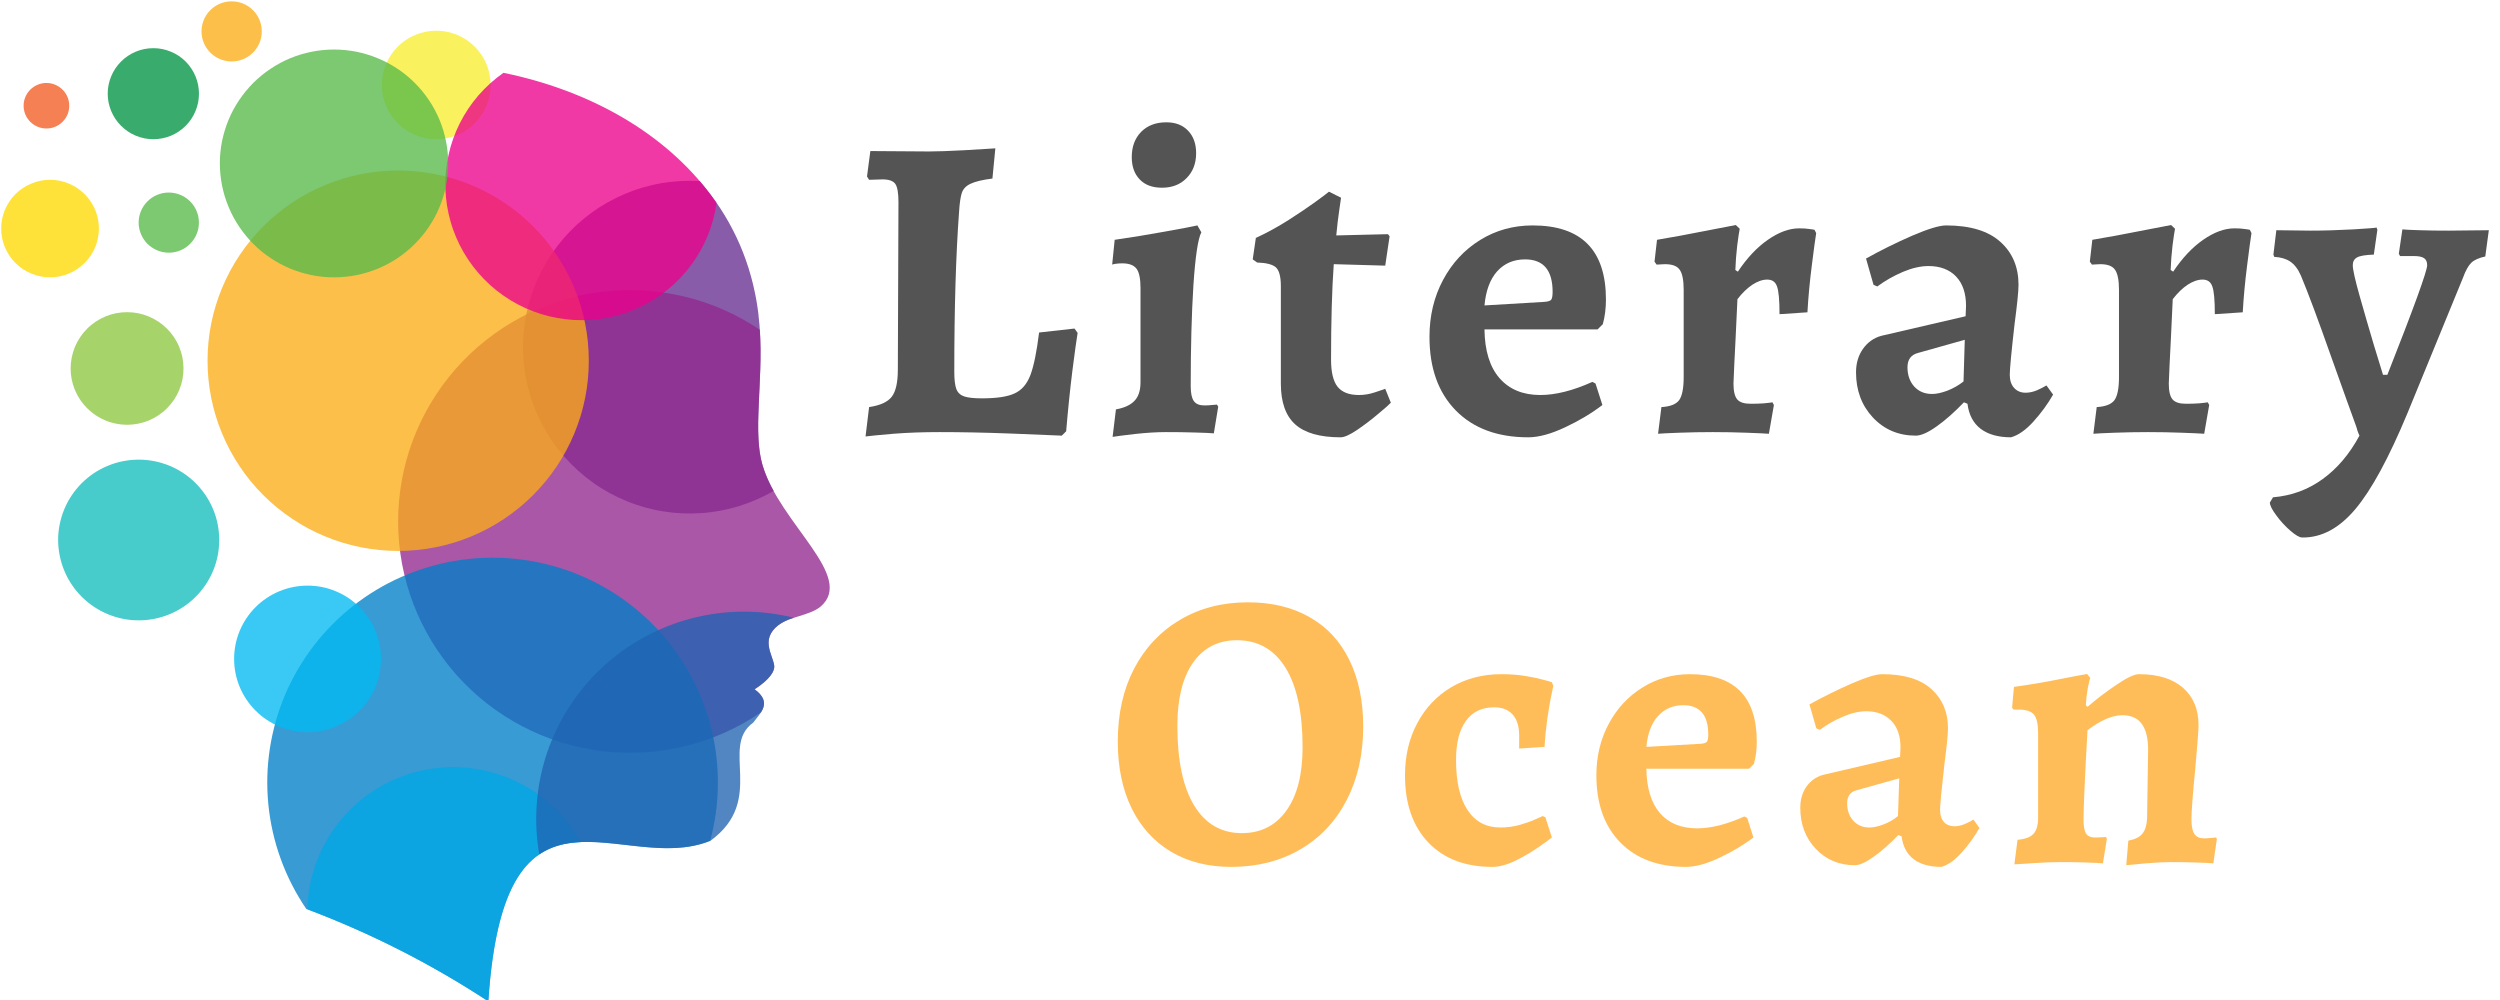
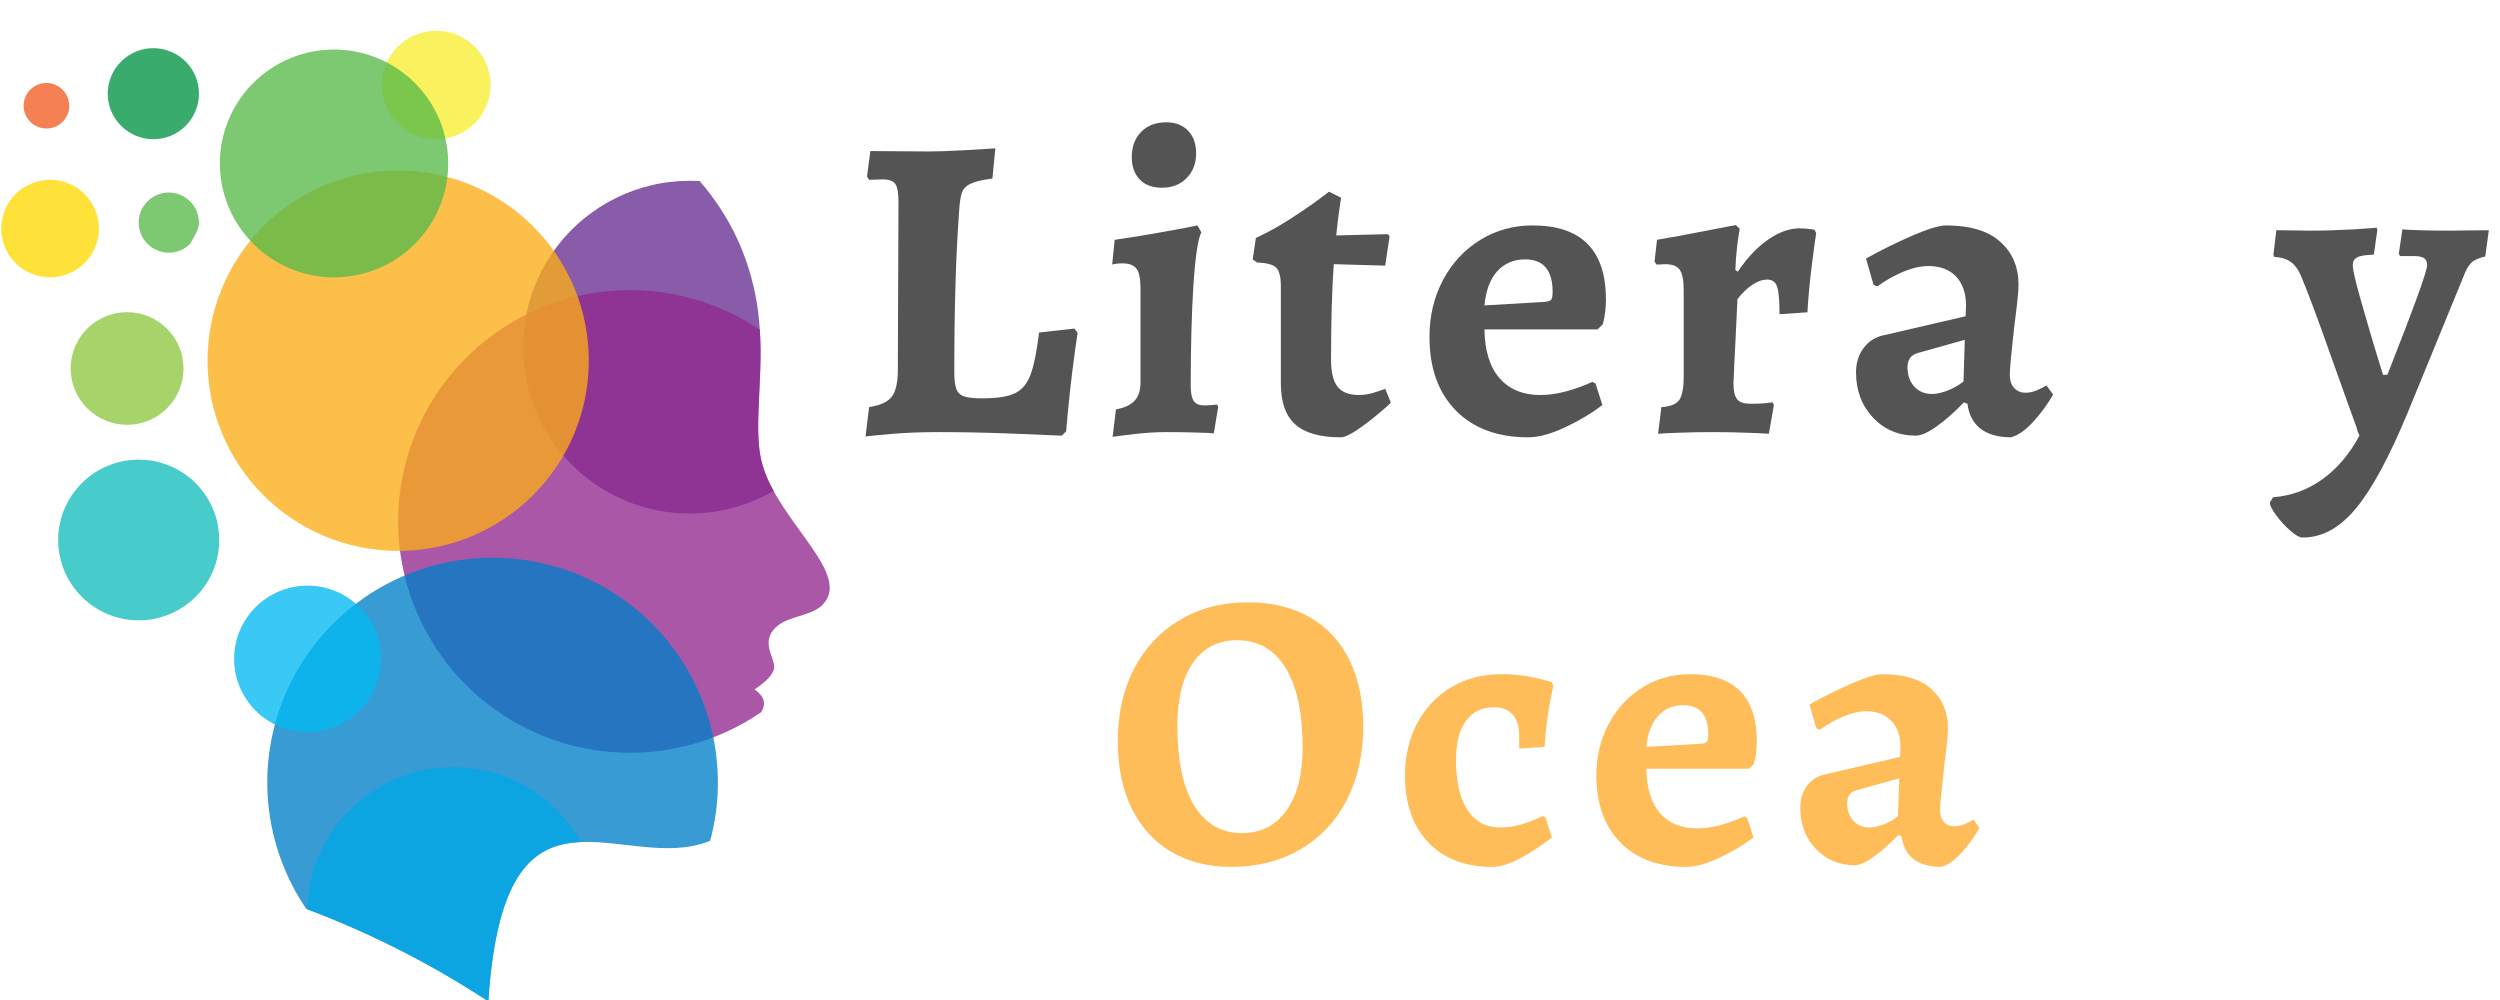
<svg xmlns="http://www.w3.org/2000/svg" width="187.5pt" zoomAndPan="magnify" viewBox="0 0 187.5 75" height="75pt" preserveAspectRatio="xMidYMid meet" version="1.2">
  <defs>
    <g />
  </defs>
  <g xml:id="surface1" id="surface1">
    <path style=" stroke:none;fill-rule:evenodd;fill:rgb(97.649%,92.94%,19.609%);fill-opacity:0.776;" d="M 32.719 10.441 C 32.984 10.441 33.25 10.414 33.512 10.363 C 33.777 10.312 34.031 10.234 34.277 10.133 C 34.527 10.031 34.762 9.906 34.984 9.758 C 35.207 9.609 35.41 9.441 35.602 9.25 C 35.789 9.062 35.961 8.855 36.109 8.633 C 36.258 8.414 36.383 8.18 36.484 7.93 C 36.59 7.684 36.664 7.43 36.719 7.168 C 36.77 6.906 36.797 6.641 36.797 6.375 C 36.797 6.109 36.77 5.844 36.719 5.582 C 36.668 5.32 36.59 5.066 36.488 4.816 C 36.387 4.57 36.262 4.336 36.113 4.113 C 35.965 3.891 35.793 3.688 35.605 3.496 C 35.414 3.309 35.211 3.141 34.988 2.992 C 34.766 2.844 34.531 2.719 34.285 2.613 C 34.035 2.512 33.781 2.434 33.52 2.383 C 33.258 2.328 32.992 2.305 32.723 2.305 C 32.457 2.301 32.191 2.328 31.93 2.379 C 31.664 2.434 31.41 2.508 31.164 2.609 C 30.914 2.711 30.68 2.836 30.457 2.984 C 30.234 3.133 30.027 3.301 29.84 3.488 C 29.648 3.68 29.48 3.883 29.332 4.105 C 29.18 4.328 29.055 4.562 28.953 4.809 C 28.852 5.055 28.773 5.309 28.719 5.57 C 28.668 5.832 28.641 6.098 28.641 6.363 C 28.641 6.633 28.664 6.898 28.719 7.16 C 28.77 7.422 28.848 7.676 28.949 7.922 C 29.051 8.172 29.18 8.406 29.328 8.629 C 29.477 8.852 29.645 9.055 29.832 9.246 C 30.023 9.434 30.23 9.602 30.453 9.754 C 30.676 9.902 30.91 10.027 31.156 10.129 C 31.402 10.23 31.66 10.309 31.922 10.363 C 32.184 10.414 32.449 10.441 32.719 10.441 Z M 32.719 10.441 " />
    <path style=" stroke:none;fill-rule:evenodd;fill:rgb(39.999%,17.65%,56.859%);fill-opacity:0.776;" d="M 52.477 13.578 C 54.734 16.191 56.156 19.199 56.742 22.598 C 57.57 27.422 56.309 31.887 57.191 34.891 C 57.398 35.562 57.676 36.207 58.023 36.82 C 57.613 37.059 57.184 37.273 56.746 37.465 C 56.309 37.656 55.859 37.824 55.402 37.965 C 54.945 38.105 54.48 38.219 54.012 38.305 C 53.539 38.391 53.066 38.453 52.59 38.484 C 52.113 38.516 51.633 38.523 51.156 38.5 C 50.676 38.477 50.203 38.43 49.73 38.352 C 49.258 38.277 48.793 38.172 48.332 38.043 C 47.871 37.914 47.418 37.758 46.977 37.574 C 46.535 37.395 46.102 37.188 45.684 36.957 C 45.266 36.727 44.859 36.473 44.473 36.195 C 44.082 35.918 43.711 35.617 43.355 35.297 C 43 34.977 42.664 34.641 42.348 34.281 C 42.031 33.922 41.734 33.547 41.461 33.156 C 41.191 32.762 40.941 32.355 40.715 31.934 C 40.488 31.516 40.285 31.082 40.109 30.637 C 39.934 30.195 39.781 29.742 39.656 29.281 C 39.535 28.82 39.438 28.352 39.367 27.883 C 39.293 27.41 39.25 26.934 39.234 26.457 C 39.219 25.98 39.23 25.504 39.27 25.027 C 39.309 24.551 39.375 24.078 39.465 23.609 C 39.559 23.141 39.68 22.68 39.824 22.227 C 39.973 21.77 40.145 21.328 40.34 20.891 C 40.539 20.457 40.758 20.035 41.004 19.625 C 41.25 19.215 41.52 18.82 41.812 18.441 C 42.102 18.062 42.414 17.703 42.746 17.359 C 43.078 17.016 43.43 16.691 43.801 16.391 C 44.172 16.086 44.559 15.805 44.961 15.547 C 45.363 15.289 45.777 15.055 46.207 14.844 C 46.637 14.633 47.078 14.445 47.527 14.285 C 47.977 14.125 48.438 13.992 48.902 13.883 C 49.367 13.773 49.84 13.691 50.316 13.641 C 50.789 13.586 51.266 13.559 51.746 13.559 C 51.98 13.559 52.23 13.566 52.477 13.578 Z M 52.477 13.578 " />
    <g clip-rule="nonzero">
      <path style=" stroke:none;fill-rule:evenodd;fill:rgb(57.249%,15.289%,56.079%);fill-opacity:0.776;" d="M 56.988 24.719 C 57.246 28.715 56.441 32.336 57.191 34.902 C 58.484 39.285 64.199 43.254 61.527 45.508 C 60.684 46.184 59.227 46.23 58.375 46.891 C 57.02 47.949 57.945 49.094 58.066 49.918 C 58.125 50.309 57.77 50.938 56.594 51.703 C 57.48 52.355 57.398 52.91 57.082 53.418 C 56.219 54.012 55.305 54.52 54.344 54.949 C 53.387 55.375 52.398 55.715 51.375 55.961 C 50.355 56.211 49.32 56.367 48.273 56.43 C 47.227 56.488 46.18 56.457 45.137 56.328 C 44.094 56.203 43.07 55.984 42.07 55.672 C 41.066 55.359 40.102 54.957 39.172 54.473 C 38.238 53.984 37.359 53.418 36.535 52.773 C 35.707 52.125 34.945 51.41 34.246 50.629 C 33.551 49.844 32.93 49.004 32.383 48.109 C 31.84 47.215 31.379 46.277 31.004 45.297 C 30.629 44.316 30.348 43.312 30.152 42.281 C 29.961 41.254 29.863 40.215 29.859 39.164 C 29.855 38.117 29.949 37.078 30.133 36.047 C 30.316 35.016 30.594 34.008 30.961 33.027 C 31.332 32.047 31.785 31.105 32.324 30.207 C 32.863 29.305 33.477 28.461 34.168 27.676 C 34.863 26.887 35.621 26.164 36.441 25.516 C 37.266 24.863 38.141 24.293 39.066 23.797 C 39.992 23.305 40.957 22.898 41.957 22.578 C 42.957 22.262 43.98 22.035 45.02 21.898 C 46.062 21.766 47.109 21.727 48.156 21.781 C 49.207 21.836 50.242 21.984 51.262 22.227 C 52.285 22.465 53.277 22.797 54.238 23.219 C 55.199 23.641 56.117 24.145 56.988 24.73 Z M 56.988 24.719 " />
    </g>
    <g clip-rule="nonzero">
      <path style=" stroke:none;fill-rule:evenodd;fill:rgb(0%,49.799%,77.649%);fill-opacity:0.776;" d="M 53.262 63.062 C 46.656 65.746 37.816 56.742 36.625 75.102 C 32.328 72.285 27.777 69.977 22.969 68.168 C 22.574 67.586 22.215 66.98 21.895 66.355 C 21.574 65.727 21.293 65.082 21.055 64.422 C 20.812 63.758 20.617 63.086 20.461 62.398 C 20.305 61.715 20.195 61.02 20.125 60.32 C 20.059 59.617 20.031 58.918 20.051 58.215 C 20.07 57.512 20.137 56.812 20.242 56.117 C 20.352 55.422 20.5 54.734 20.695 54.059 C 20.887 53.383 21.125 52.719 21.398 52.07 C 21.676 51.426 21.992 50.797 22.348 50.188 C 22.703 49.582 23.098 49 23.523 48.441 C 23.953 47.883 24.414 47.352 24.91 46.852 C 25.406 46.348 25.93 45.879 26.484 45.445 C 27.039 45.008 27.617 44.609 28.219 44.246 C 28.824 43.883 29.449 43.559 30.094 43.273 C 30.738 42.988 31.398 42.746 32.074 42.543 C 32.75 42.34 33.434 42.18 34.129 42.062 C 34.824 41.945 35.523 41.871 36.23 41.84 C 36.934 41.812 37.637 41.824 38.34 41.883 C 39.043 41.941 39.738 42.043 40.43 42.188 C 41.121 42.336 41.797 42.523 42.465 42.75 C 43.133 42.98 43.781 43.25 44.414 43.562 C 45.047 43.875 45.656 44.223 46.246 44.609 C 46.836 44.996 47.395 45.418 47.934 45.879 C 48.469 46.336 48.973 46.824 49.449 47.344 C 49.922 47.867 50.363 48.414 50.766 48.988 C 51.172 49.566 51.539 50.164 51.871 50.785 C 52.203 51.406 52.492 52.047 52.742 52.703 C 52.992 53.363 53.199 54.031 53.367 54.715 C 53.531 55.398 53.656 56.094 53.734 56.793 C 53.812 57.492 53.848 58.191 53.84 58.895 C 53.832 59.598 53.781 60.301 53.684 60.996 C 53.586 61.691 53.445 62.383 53.262 63.062 Z M 53.262 63.062 " />
    </g>
    <g clip-rule="nonzero">
      <path style=" stroke:none;fill-rule:evenodd;fill:rgb(0.389%,65.099%,90.199%);fill-opacity:0.776;" d="M 43.566 63.156 C 40.074 63.301 37.262 65.305 36.625 75.102 C 32.352 72.301 27.828 70 23.051 68.195 C 23.066 67.602 23.129 67.012 23.238 66.426 C 23.352 65.84 23.508 65.27 23.711 64.707 C 23.918 64.148 24.168 63.609 24.461 63.09 C 24.754 62.574 25.086 62.082 25.461 61.617 C 25.832 61.152 26.242 60.723 26.688 60.324 C 27.129 59.926 27.605 59.566 28.105 59.246 C 28.609 58.926 29.137 58.648 29.684 58.414 C 30.234 58.18 30.797 57.992 31.375 57.852 C 31.957 57.707 32.543 57.613 33.137 57.566 C 33.734 57.52 34.328 57.523 34.922 57.574 C 35.516 57.625 36.105 57.723 36.684 57.867 C 37.262 58.016 37.824 58.207 38.371 58.445 C 38.918 58.684 39.441 58.965 39.941 59.285 C 40.445 59.609 40.914 59.973 41.355 60.375 C 41.797 60.773 42.203 61.207 42.574 61.676 C 42.945 62.141 43.277 62.633 43.566 63.156 Z M 43.566 63.156 " />
    </g>
-     <path style=" stroke:none;fill-rule:evenodd;fill:rgb(12.549%,38.82%,69.8%);fill-opacity:0.776;" d="M 59.527 46.332 C 59.113 46.449 58.73 46.633 58.375 46.883 C 57.02 47.938 57.945 49.082 58.066 49.906 C 58.125 50.301 57.77 50.93 56.594 51.691 C 57.953 52.691 57.039 53.457 56.492 54.195 C 53.953 56.02 57.484 59.98 53.293 63.051 C 49.062 64.789 43.922 61.723 40.445 64.078 C 40.336 63.441 40.266 62.805 40.234 62.16 C 40.203 61.52 40.215 60.875 40.262 60.234 C 40.312 59.594 40.398 58.957 40.527 58.328 C 40.656 57.695 40.824 57.074 41.027 56.465 C 41.234 55.855 41.477 55.262 41.758 54.68 C 42.035 54.102 42.352 53.539 42.699 53 C 43.051 52.457 43.43 51.941 43.844 51.449 C 44.258 50.953 44.699 50.488 45.172 50.051 C 45.645 49.609 46.141 49.203 46.664 48.824 C 47.188 48.449 47.73 48.105 48.297 47.793 C 48.859 47.484 49.441 47.211 50.043 46.973 C 50.641 46.734 51.254 46.535 51.875 46.375 C 52.5 46.211 53.133 46.09 53.773 46.004 C 54.41 45.922 55.055 45.879 55.699 45.875 C 56.344 45.871 56.988 45.906 57.625 45.98 C 58.266 46.059 58.902 46.172 59.527 46.324 Z M 59.527 46.332 " />
    <path style=" stroke:none;fill-rule:evenodd;fill:rgb(7.059%,73.729%,73.729%);fill-opacity:0.776;" d="M 10.398 46.527 C 10.797 46.527 11.188 46.488 11.578 46.41 C 11.969 46.336 12.344 46.219 12.711 46.07 C 13.078 45.918 13.426 45.73 13.758 45.512 C 14.086 45.293 14.391 45.043 14.672 44.762 C 14.953 44.484 15.203 44.18 15.426 43.848 C 15.645 43.52 15.832 43.172 15.984 42.809 C 16.133 42.441 16.25 42.062 16.328 41.676 C 16.402 41.289 16.441 40.895 16.441 40.5 C 16.441 40.105 16.402 39.711 16.328 39.324 C 16.25 38.938 16.137 38.559 15.984 38.195 C 15.832 37.828 15.645 37.48 15.426 37.152 C 15.203 36.824 14.953 36.52 14.676 36.238 C 14.395 35.957 14.09 35.707 13.758 35.488 C 13.43 35.27 13.082 35.082 12.715 34.93 C 12.348 34.781 11.969 34.664 11.582 34.59 C 11.191 34.512 10.797 34.473 10.402 34.473 C 10.004 34.473 9.613 34.512 9.223 34.59 C 8.832 34.664 8.457 34.781 8.09 34.934 C 7.723 35.082 7.375 35.27 7.043 35.488 C 6.715 35.711 6.41 35.961 6.129 36.238 C 5.848 36.52 5.598 36.824 5.379 37.152 C 5.156 37.48 4.973 37.828 4.82 38.195 C 4.668 38.562 4.555 38.938 4.477 39.328 C 4.398 39.715 4.359 40.105 4.359 40.504 C 4.363 40.898 4.402 41.289 4.48 41.676 C 4.559 42.066 4.672 42.441 4.824 42.805 C 4.977 43.172 5.16 43.52 5.383 43.848 C 5.602 44.176 5.852 44.48 6.133 44.758 C 6.414 45.039 6.719 45.289 7.047 45.508 C 7.375 45.727 7.723 45.914 8.09 46.066 C 8.457 46.215 8.832 46.332 9.223 46.41 C 9.609 46.488 10.004 46.527 10.398 46.527 Z M 10.398 46.527 " />
    <path style=" stroke:none;fill-rule:evenodd;fill:rgb(0%,72.549%,94.51%);fill-opacity:0.776;" d="M 23.051 54.918 C 23.414 54.918 23.773 54.883 24.129 54.812 C 24.48 54.746 24.828 54.641 25.16 54.504 C 25.496 54.367 25.816 54.199 26.117 53.996 C 26.418 53.797 26.695 53.57 26.953 53.316 C 27.211 53.062 27.438 52.785 27.641 52.484 C 27.844 52.184 28.012 51.867 28.152 51.535 C 28.293 51.199 28.398 50.855 28.469 50.504 C 28.539 50.148 28.574 49.789 28.578 49.43 C 28.578 49.07 28.543 48.711 28.473 48.355 C 28.402 48.004 28.297 47.656 28.16 47.324 C 28.023 46.988 27.852 46.672 27.652 46.371 C 27.453 46.07 27.223 45.793 26.969 45.539 C 26.711 45.281 26.434 45.055 26.133 44.852 C 25.832 44.652 25.516 44.48 25.18 44.344 C 24.848 44.203 24.504 44.098 24.148 44.027 C 23.793 43.957 23.434 43.922 23.07 43.922 C 22.711 43.922 22.352 43.957 21.996 44.027 C 21.641 44.098 21.297 44.199 20.961 44.34 C 20.629 44.477 20.309 44.645 20.008 44.848 C 19.707 45.047 19.43 45.273 19.172 45.531 C 18.918 45.785 18.688 46.062 18.488 46.363 C 18.285 46.664 18.117 46.98 17.977 47.312 C 17.84 47.648 17.734 47.992 17.664 48.348 C 17.594 48.699 17.559 49.059 17.559 49.418 C 17.559 49.781 17.594 50.137 17.664 50.488 C 17.734 50.844 17.84 51.184 17.977 51.52 C 18.117 51.852 18.285 52.168 18.484 52.465 C 18.688 52.766 18.914 53.043 19.168 53.297 C 19.422 53.555 19.699 53.781 20 53.98 C 20.301 54.184 20.617 54.352 20.949 54.492 C 21.281 54.629 21.625 54.734 21.98 54.809 C 22.332 54.879 22.691 54.914 23.051 54.918 Z M 23.051 54.918 " />
    <path style=" stroke:none;fill-rule:evenodd;fill:rgb(55.289%,77.649%,24.709%);fill-opacity:0.776;" d="M 9.531 31.859 C 9.809 31.859 10.082 31.832 10.355 31.777 C 10.629 31.723 10.895 31.645 11.148 31.539 C 11.406 31.434 11.652 31.301 11.883 31.148 C 12.113 30.992 12.328 30.82 12.523 30.621 C 12.719 30.426 12.895 30.215 13.051 29.984 C 13.203 29.754 13.336 29.508 13.441 29.254 C 13.547 28.996 13.629 28.73 13.684 28.461 C 13.738 28.188 13.762 27.914 13.762 27.637 C 13.762 27.359 13.734 27.082 13.684 26.812 C 13.629 26.539 13.547 26.277 13.441 26.02 C 13.336 25.762 13.203 25.52 13.051 25.289 C 12.895 25.059 12.719 24.844 12.523 24.648 C 12.324 24.453 12.113 24.277 11.883 24.125 C 11.648 23.969 11.406 23.84 11.148 23.734 C 10.891 23.629 10.629 23.547 10.355 23.492 C 10.082 23.438 9.809 23.414 9.527 23.414 C 9.25 23.414 8.977 23.441 8.703 23.492 C 8.43 23.547 8.164 23.629 7.91 23.734 C 7.652 23.84 7.406 23.973 7.176 24.125 C 6.945 24.281 6.73 24.453 6.535 24.652 C 6.34 24.848 6.164 25.062 6.008 25.293 C 5.855 25.523 5.727 25.766 5.617 26.023 C 5.512 26.277 5.434 26.543 5.379 26.816 C 5.324 27.086 5.297 27.363 5.297 27.641 C 5.297 27.914 5.324 28.191 5.379 28.461 C 5.434 28.734 5.516 28.996 5.621 29.254 C 5.727 29.508 5.859 29.754 6.012 29.984 C 6.168 30.215 6.344 30.426 6.539 30.621 C 6.734 30.816 6.949 30.992 7.18 31.148 C 7.41 31.301 7.656 31.43 7.91 31.535 C 8.168 31.645 8.434 31.723 8.707 31.777 C 8.977 31.832 9.254 31.859 9.531 31.859 Z M 9.531 31.859 " />
    <path style=" stroke:none;fill-rule:nonzero;fill:rgb(100%,85.1%,0%);fill-opacity:0.776;" d="M 7.418 17.141 C 7.418 17.629 7.324 18.094 7.141 18.543 C 6.953 18.988 6.688 19.387 6.344 19.727 C 6 20.07 5.605 20.336 5.156 20.52 C 4.707 20.707 4.238 20.801 3.754 20.801 C 3.27 20.801 2.801 20.707 2.352 20.52 C 1.902 20.336 1.504 20.07 1.16 19.727 C 0.816 19.387 0.555 18.988 0.367 18.543 C 0.18 18.094 0.09 17.629 0.09 17.141 C 0.09 16.656 0.18 16.191 0.367 15.742 C 0.555 15.297 0.816 14.898 1.16 14.555 C 1.504 14.215 1.902 13.949 2.352 13.766 C 2.801 13.578 3.27 13.484 3.754 13.484 C 4.238 13.484 4.707 13.578 5.156 13.766 C 5.605 13.949 6 14.215 6.344 14.555 C 6.688 14.898 6.953 15.297 7.141 15.742 C 7.324 16.191 7.418 16.656 7.418 17.141 Z M 7.418 17.141 " />
    <path style=" stroke:none;fill-rule:evenodd;fill:rgb(0%,58.04%,26.669%);fill-opacity:0.776;" d="M 11.496 10.441 C 11.953 10.441 12.387 10.355 12.809 10.184 C 13.227 10.012 13.598 9.762 13.918 9.445 C 14.238 9.125 14.488 8.754 14.66 8.336 C 14.836 7.918 14.922 7.48 14.922 7.027 C 14.922 6.578 14.836 6.141 14.664 5.723 C 14.488 5.305 14.242 4.934 13.922 4.613 C 13.602 4.293 13.23 4.047 12.812 3.875 C 12.391 3.699 11.957 3.613 11.5 3.613 C 11.047 3.613 10.609 3.699 10.191 3.871 C 9.773 4.047 9.402 4.293 9.082 4.613 C 8.762 4.934 8.512 5.301 8.34 5.723 C 8.164 6.141 8.078 6.574 8.078 7.027 C 8.078 7.48 8.168 7.914 8.34 8.332 C 8.516 8.75 8.762 9.121 9.082 9.438 C 9.402 9.758 9.77 10.008 10.191 10.18 C 10.609 10.352 11.043 10.441 11.496 10.441 Z M 11.496 10.441 " />
-     <path style=" stroke:none;fill-rule:evenodd;fill:rgb(33.73%,72.939%,28.239%);fill-opacity:0.776;" d="M 12.66 18.953 C 12.961 18.953 13.246 18.895 13.523 18.781 C 13.801 18.664 14.047 18.504 14.258 18.289 C 14.469 18.078 14.633 17.836 14.746 17.559 C 14.863 17.281 14.918 16.996 14.918 16.695 C 14.918 16.398 14.863 16.109 14.746 15.832 C 14.633 15.559 14.469 15.312 14.258 15.102 C 14.047 14.891 13.801 14.727 13.523 14.613 C 13.246 14.5 12.961 14.441 12.66 14.441 C 12.359 14.441 12.07 14.5 11.793 14.613 C 11.516 14.727 11.273 14.891 11.062 15.102 C 10.848 15.312 10.688 15.559 10.57 15.832 C 10.457 16.109 10.398 16.398 10.398 16.695 C 10.398 16.996 10.457 17.281 10.574 17.559 C 10.688 17.836 10.852 18.078 11.062 18.289 C 11.273 18.5 11.52 18.664 11.797 18.777 C 12.07 18.895 12.359 18.949 12.66 18.953 Z M 12.66 18.953 " />
+     <path style=" stroke:none;fill-rule:evenodd;fill:rgb(33.73%,72.939%,28.239%);fill-opacity:0.776;" d="M 12.66 18.953 C 12.961 18.953 13.246 18.895 13.523 18.781 C 13.801 18.664 14.047 18.504 14.258 18.289 C 14.863 17.281 14.918 16.996 14.918 16.695 C 14.918 16.398 14.863 16.109 14.746 15.832 C 14.633 15.559 14.469 15.312 14.258 15.102 C 14.047 14.891 13.801 14.727 13.523 14.613 C 13.246 14.5 12.961 14.441 12.66 14.441 C 12.359 14.441 12.07 14.5 11.793 14.613 C 11.516 14.727 11.273 14.891 11.062 15.102 C 10.848 15.312 10.688 15.559 10.57 15.832 C 10.457 16.109 10.398 16.398 10.398 16.695 C 10.398 16.996 10.457 17.281 10.574 17.559 C 10.688 17.836 10.852 18.078 11.062 18.289 C 11.273 18.5 11.52 18.664 11.797 18.777 C 12.07 18.895 12.359 18.949 12.66 18.953 Z M 12.66 18.953 " />
    <g clip-rule="nonzero">
-       <path style=" stroke:none;fill-rule:evenodd;fill:rgb(98.43%,67.839%,9.019%);fill-opacity:0.776;" d="M 17.375 4.609 C 17.672 4.609 17.961 4.555 18.238 4.438 C 18.516 4.324 18.762 4.16 18.973 3.949 C 19.184 3.738 19.348 3.496 19.461 3.219 C 19.578 2.941 19.633 2.652 19.633 2.355 C 19.633 2.055 19.578 1.77 19.461 1.492 C 19.348 1.215 19.184 0.973 18.973 0.762 C 18.762 0.547 18.516 0.387 18.238 0.27 C 17.961 0.156 17.672 0.102 17.375 0.102 C 17.074 0.102 16.785 0.156 16.508 0.27 C 16.23 0.387 15.988 0.547 15.777 0.762 C 15.562 0.973 15.398 1.215 15.285 1.492 C 15.172 1.77 15.113 2.055 15.113 2.355 C 15.113 2.652 15.172 2.941 15.285 3.219 C 15.402 3.492 15.566 3.738 15.777 3.949 C 15.988 4.16 16.234 4.324 16.508 4.438 C 16.785 4.551 17.074 4.609 17.375 4.609 Z M 17.375 4.609 " />
-     </g>
+       </g>
    <path style=" stroke:none;fill-rule:evenodd;fill:rgb(94.51%,36.079%,13.329%);fill-opacity:0.776;" d="M 3.488 9.637 C 3.715 9.637 3.934 9.594 4.145 9.504 C 4.352 9.418 4.535 9.293 4.695 9.133 C 4.855 8.973 4.98 8.789 5.066 8.578 C 5.152 8.371 5.195 8.152 5.191 7.926 C 5.191 7.699 5.148 7.48 5.062 7.273 C 4.973 7.066 4.848 6.879 4.688 6.723 C 4.527 6.562 4.344 6.438 4.133 6.352 C 3.926 6.266 3.707 6.223 3.48 6.223 C 3.254 6.223 3.035 6.266 2.824 6.355 C 2.617 6.441 2.43 6.566 2.27 6.723 C 2.109 6.883 1.988 7.07 1.902 7.277 C 1.812 7.488 1.77 7.703 1.77 7.93 C 1.77 8.156 1.816 8.375 1.902 8.586 C 1.992 8.793 2.113 8.98 2.277 9.141 C 2.438 9.301 2.621 9.422 2.832 9.508 C 3.043 9.594 3.262 9.637 3.488 9.637 Z M 3.488 9.637 " />
    <path style=" stroke:none;fill-rule:nonzero;fill:rgb(98.43%,67.839%,9.019%);fill-opacity:0.776;" d="M 44.16 27.055 C 44.16 27.992 44.07 28.918 43.887 29.836 C 43.703 30.754 43.434 31.648 43.074 32.512 C 42.715 33.379 42.273 34.199 41.754 34.98 C 41.23 35.758 40.637 36.48 39.973 37.141 C 39.309 37.805 38.586 38.395 37.809 38.914 C 37.027 39.438 36.203 39.875 35.336 40.234 C 34.469 40.594 33.574 40.863 32.652 41.047 C 31.734 41.227 30.801 41.32 29.863 41.32 C 28.926 41.32 27.996 41.227 27.074 41.047 C 26.152 40.863 25.258 40.594 24.391 40.234 C 23.523 39.875 22.699 39.438 21.922 38.914 C 21.141 38.395 20.418 37.805 19.754 37.141 C 19.09 36.48 18.496 35.758 17.977 34.98 C 17.453 34.199 17.016 33.379 16.656 32.512 C 16.297 31.648 16.023 30.754 15.84 29.836 C 15.656 28.918 15.566 27.992 15.566 27.055 C 15.566 26.117 15.656 25.191 15.84 24.27 C 16.023 23.352 16.297 22.461 16.656 21.594 C 17.016 20.73 17.453 19.906 17.977 19.129 C 18.496 18.352 19.09 17.629 19.754 16.965 C 20.418 16.305 21.141 15.715 21.922 15.191 C 22.699 14.672 23.523 14.234 24.391 13.875 C 25.258 13.516 26.152 13.246 27.074 13.062 C 27.996 12.879 28.926 12.789 29.863 12.789 C 30.801 12.789 31.734 12.879 32.652 13.062 C 33.574 13.246 34.469 13.516 35.336 13.875 C 36.203 14.234 37.027 14.672 37.809 15.191 C 38.586 15.715 39.309 16.305 39.973 16.969 C 40.637 17.629 41.23 18.352 41.754 19.129 C 42.273 19.906 42.715 20.73 43.074 21.594 C 43.434 22.461 43.703 23.352 43.887 24.27 C 44.07 25.191 44.16 26.117 44.16 27.055 Z M 44.16 27.055 " />
-     <path style=" stroke:none;fill-rule:evenodd;fill:rgb(92.549%,0%,54.509%);fill-opacity:0.776;" d="M 37.762 5.461 C 44.613 6.871 50.355 10.297 53.738 15.223 C 53.68 15.641 53.598 16.051 53.488 16.457 C 53.379 16.867 53.246 17.266 53.086 17.656 C 52.926 18.047 52.742 18.426 52.539 18.793 C 52.332 19.16 52.102 19.516 51.852 19.855 C 51.602 20.195 51.332 20.516 51.043 20.824 C 50.754 21.129 50.445 21.418 50.117 21.684 C 49.793 21.953 49.449 22.199 49.094 22.426 C 48.738 22.652 48.367 22.855 47.984 23.035 C 47.605 23.215 47.211 23.371 46.812 23.504 C 46.41 23.633 46 23.742 45.586 23.824 C 45.172 23.902 44.754 23.957 44.332 23.988 C 43.91 24.02 43.488 24.02 43.066 24 C 42.645 23.977 42.227 23.926 41.812 23.852 C 41.395 23.777 40.984 23.68 40.582 23.555 C 40.18 23.43 39.785 23.277 39.398 23.105 C 39.016 22.93 38.641 22.734 38.281 22.512 C 37.922 22.293 37.578 22.051 37.246 21.789 C 36.914 21.527 36.602 21.242 36.309 20.941 C 36.012 20.641 35.738 20.32 35.48 19.984 C 35.227 19.652 34.992 19.301 34.781 18.938 C 34.566 18.57 34.379 18.195 34.215 17.809 C 34.047 17.418 33.906 17.023 33.793 16.617 C 33.676 16.211 33.586 15.801 33.52 15.383 C 33.457 14.969 33.418 14.547 33.402 14.129 C 33.391 13.707 33.402 13.285 33.445 12.867 C 33.484 12.445 33.547 12.031 33.641 11.617 C 33.73 11.207 33.848 10.801 33.988 10.406 C 34.129 10.008 34.297 9.621 34.484 9.246 C 34.676 8.867 34.887 8.504 35.121 8.152 C 35.355 7.805 35.609 7.469 35.887 7.148 C 36.164 6.832 36.457 6.531 36.773 6.246 C 37.086 5.965 37.414 5.703 37.762 5.461 Z M 37.762 5.461 " />
    <path style=" stroke:none;fill-rule:evenodd;fill:rgb(33.73%,72.939%,28.239%);fill-opacity:0.776;" d="M 25.051 20.801 C 25.613 20.801 26.168 20.746 26.723 20.637 C 27.273 20.527 27.809 20.367 28.328 20.152 C 28.848 19.938 29.34 19.676 29.809 19.363 C 30.277 19.051 30.711 18.695 31.105 18.301 C 31.504 17.902 31.859 17.473 32.172 17.004 C 32.484 16.539 32.75 16.047 32.965 15.527 C 33.18 15.012 33.34 14.477 33.449 13.926 C 33.562 13.375 33.617 12.82 33.617 12.258 C 33.617 11.699 33.562 11.141 33.449 10.594 C 33.34 10.043 33.18 9.508 32.965 8.988 C 32.75 8.473 32.484 7.98 32.172 7.512 C 31.859 7.047 31.504 6.613 31.109 6.219 C 30.711 5.82 30.277 5.465 29.809 5.156 C 29.344 4.844 28.848 4.582 28.328 4.367 C 27.809 4.152 27.273 3.988 26.723 3.879 C 26.172 3.77 25.613 3.715 25.051 3.715 C 24.492 3.715 23.934 3.77 23.383 3.879 C 22.832 3.988 22.297 4.152 21.777 4.363 C 21.258 4.578 20.762 4.844 20.297 5.156 C 19.828 5.465 19.395 5.82 18.996 6.219 C 18.602 6.613 18.246 7.047 17.934 7.512 C 17.621 7.977 17.355 8.469 17.141 8.988 C 16.926 9.508 16.766 10.043 16.652 10.59 C 16.543 11.141 16.488 11.699 16.488 12.258 C 16.492 12.82 16.547 13.375 16.656 13.926 C 16.766 14.473 16.93 15.008 17.145 15.523 C 17.359 16.043 17.625 16.535 17.938 17 C 18.25 17.465 18.605 17.898 19 18.293 C 19.398 18.691 19.832 19.047 20.297 19.355 C 20.766 19.668 21.258 19.934 21.777 20.148 C 22.297 20.363 22.828 20.523 23.383 20.637 C 23.934 20.746 24.488 20.801 25.051 20.801 Z M 25.051 20.801 " />
    <g style="fill:rgb(32.939%,32.939%,32.939%);fill-opacity:1;">
      <g transform="translate(63.51, 32.407)">
        <path style="stroke:none;" d="M 1.672 -1.875 C 2.504 -2 3.07 -2.258 3.375 -2.656 C 3.676 -3.051 3.828 -3.727 3.828 -4.688 L 3.875 -17.25 C 3.875 -17.926 3.797 -18.379 3.641 -18.609 C 3.484 -18.836 3.164 -18.953 2.688 -18.953 L 1.672 -18.922 L 1.516 -19.172 L 1.766 -21.078 L 6.156 -21.047 C 6.77 -21.047 7.66 -21.078 8.828 -21.141 C 10.004 -21.211 10.773 -21.258 11.141 -21.281 L 10.922 -19.016 C 10.172 -18.922 9.625 -18.789 9.281 -18.625 C 8.945 -18.469 8.727 -18.238 8.625 -17.938 C 8.531 -17.645 8.461 -17.18 8.422 -16.547 C 8.18 -13.273 8.062 -9.27 8.062 -4.531 C 8.062 -3.938 8.113 -3.5 8.219 -3.219 C 8.332 -2.945 8.531 -2.766 8.812 -2.672 C 9.102 -2.578 9.539 -2.531 10.125 -2.531 C 11.219 -2.531 12.031 -2.648 12.562 -2.891 C 13.102 -3.129 13.504 -3.586 13.766 -4.266 C 14.023 -4.941 14.242 -6.008 14.422 -7.469 L 17.078 -7.766 L 17.312 -7.438 C 17.238 -7.02 17.109 -6.082 16.922 -4.625 C 16.742 -3.176 16.586 -1.656 16.453 -0.062 L 16.125 0.266 C 15.539 0.242 14.266 0.191 12.297 0.109 C 10.328 0.035 8.547 0 6.953 0 C 5.742 0 4.594 0.039 3.5 0.125 C 2.414 0.219 1.719 0.285 1.406 0.328 Z M 1.672 -1.875 " />
      </g>
    </g>
    <g style="fill:rgb(32.939%,32.939%,32.939%);fill-opacity:1;">
      <g transform="translate(82.554, 32.407)">
        <path style="stroke:none;" d="M 1.141 -1.703 C 1.773 -1.816 2.238 -2.031 2.531 -2.344 C 2.832 -2.656 2.984 -3.117 2.984 -3.734 L 2.984 -10.812 C 2.984 -11.508 2.883 -11.988 2.688 -12.25 C 2.488 -12.52 2.129 -12.656 1.609 -12.656 C 1.453 -12.656 1.297 -12.645 1.141 -12.625 C 0.992 -12.602 0.898 -12.582 0.859 -12.562 L 1.047 -14.422 C 2.273 -14.598 3.52 -14.801 4.781 -15.031 C 6.051 -15.258 6.875 -15.414 7.25 -15.5 L 7.547 -14.984 C 7.297 -14.504 7.098 -13.188 6.953 -11.031 C 6.816 -8.875 6.75 -6.344 6.75 -3.438 C 6.75 -2.914 6.828 -2.547 6.984 -2.328 C 7.141 -2.109 7.398 -2 7.766 -2 C 7.961 -2 8.156 -2.008 8.344 -2.031 C 8.531 -2.051 8.656 -2.062 8.719 -2.062 L 8.812 -1.906 L 8.484 0.094 C 8.242 0.07 7.77 0.051 7.062 0.031 C 6.352 0.008 5.629 0 4.891 0 C 4.211 0 3.441 0.047 2.578 0.141 C 1.711 0.242 1.148 0.316 0.891 0.359 Z M 4.594 -18.328 C 3.875 -18.328 3.316 -18.535 2.922 -18.953 C 2.523 -19.367 2.328 -19.926 2.328 -20.625 C 2.328 -21.406 2.562 -22.035 3.031 -22.516 C 3.5 -22.992 4.129 -23.234 4.922 -23.234 C 5.617 -23.234 6.164 -23.02 6.562 -22.594 C 6.957 -22.176 7.156 -21.617 7.156 -20.922 C 7.156 -20.148 6.914 -19.523 6.438 -19.047 C 5.969 -18.566 5.352 -18.328 4.594 -18.328 Z M 4.594 -18.328 " />
      </g>
    </g>
    <g style="fill:rgb(32.939%,32.939%,32.939%);fill-opacity:1;">
      <g transform="translate(93.798, 32.407)">
        <path style="stroke:none;" d="M 6.75 0.391 C 5.195 0.391 4.062 0.066 3.344 -0.578 C 2.625 -1.223 2.266 -2.242 2.266 -3.641 L 2.266 -10.953 C 2.266 -11.648 2.145 -12.113 1.906 -12.344 C 1.664 -12.57 1.191 -12.695 0.484 -12.719 L 0.156 -12.953 L 0.391 -14.562 C 1.223 -14.945 2.039 -15.395 2.844 -15.906 C 3.656 -16.426 4.328 -16.879 4.859 -17.266 C 5.398 -17.66 5.738 -17.914 5.875 -18.031 L 6.781 -17.578 C 6.758 -17.441 6.711 -17.117 6.641 -16.609 C 6.566 -16.109 6.492 -15.488 6.422 -14.75 L 10.297 -14.844 L 10.422 -14.688 L 10.094 -12.484 L 6.234 -12.594 C 6.098 -10.688 6.031 -8.301 6.031 -5.438 C 6.031 -4.5 6.191 -3.82 6.516 -3.406 C 6.848 -2.988 7.383 -2.781 8.125 -2.781 C 8.52 -2.781 8.922 -2.848 9.328 -2.984 C 9.734 -3.117 9.988 -3.207 10.094 -3.25 L 10.516 -2.203 C 10.391 -2.066 10.078 -1.789 9.578 -1.375 C 9.086 -0.957 8.562 -0.555 8 -0.172 C 7.445 0.203 7.031 0.391 6.75 0.391 Z M 6.75 0.391 " />
      </g>
    </g>
    <g style="fill:rgb(32.939%,32.939%,32.939%);fill-opacity:1;">
      <g transform="translate(106.352, 32.407)">
        <path style="stroke:none;" d="M 8.266 0.391 C 5.961 0.391 4.148 -0.281 2.828 -1.625 C 1.516 -2.969 0.859 -4.805 0.859 -7.141 C 0.859 -8.711 1.195 -10.133 1.875 -11.406 C 2.551 -12.676 3.477 -13.676 4.656 -14.406 C 5.832 -15.133 7.145 -15.5 8.594 -15.5 C 12.258 -15.5 14.094 -13.645 14.094 -9.938 C 14.094 -9.281 14.016 -8.664 13.859 -8.094 L 13.469 -7.703 L 4.984 -7.703 C 5.004 -6.109 5.379 -4.891 6.109 -4.047 C 6.848 -3.203 7.867 -2.781 9.172 -2.781 C 10.316 -2.781 11.617 -3.109 13.078 -3.766 L 13.312 -3.641 L 13.828 -2.031 C 13.023 -1.414 12.094 -0.859 11.031 -0.359 C 9.969 0.141 9.047 0.391 8.266 0.391 Z M 9.469 -9.766 C 9.738 -9.785 9.91 -9.836 9.984 -9.922 C 10.055 -10.016 10.094 -10.211 10.094 -10.516 C 10.094 -12.141 9.406 -12.953 8.031 -12.953 C 7.176 -12.953 6.477 -12.656 5.938 -12.062 C 5.406 -11.469 5.086 -10.613 4.984 -9.5 Z M 9.469 -9.766 " />
      </g>
    </g>
    <g style="fill:rgb(32.939%,32.939%,32.939%);fill-opacity:1;">
      <g transform="translate(123.167, 32.407)">
        <path style="stroke:none;" d="M 1.438 -1.875 C 2.094 -1.914 2.535 -2.086 2.766 -2.391 C 2.992 -2.703 3.109 -3.281 3.109 -4.125 L 3.109 -10.656 C 3.109 -11.395 3.008 -11.898 2.812 -12.172 C 2.625 -12.453 2.254 -12.594 1.703 -12.594 L 1.078 -12.562 L 0.922 -12.781 L 1.109 -14.422 C 2.273 -14.617 3.461 -14.836 4.672 -15.078 C 5.879 -15.316 6.66 -15.469 7.016 -15.531 L 7.312 -15.25 C 7.27 -15.051 7.207 -14.633 7.125 -14 C 7.051 -13.363 7.004 -12.75 6.984 -12.156 L 7.172 -12.031 C 7.859 -13.062 8.609 -13.859 9.422 -14.422 C 10.242 -14.992 11.023 -15.281 11.766 -15.281 C 12.078 -15.281 12.328 -15.266 12.516 -15.234 C 12.711 -15.211 12.848 -15.191 12.922 -15.172 L 13.047 -14.922 C 12.984 -14.547 12.875 -13.738 12.719 -12.5 C 12.562 -11.27 12.453 -10.098 12.391 -8.984 L 10.297 -8.844 C 10.297 -9.895 10.234 -10.586 10.109 -10.922 C 9.992 -11.266 9.75 -11.438 9.375 -11.438 C 9.02 -11.438 8.645 -11.305 8.25 -11.047 C 7.863 -10.785 7.492 -10.426 7.141 -9.969 C 7.117 -9.352 7.07 -8.352 7 -6.969 C 6.926 -5.582 6.875 -4.473 6.844 -3.641 C 6.844 -3.066 6.938 -2.672 7.125 -2.453 C 7.312 -2.234 7.645 -2.125 8.125 -2.125 C 8.457 -2.125 8.785 -2.133 9.109 -2.156 C 9.441 -2.188 9.66 -2.211 9.766 -2.234 L 9.875 -2.031 L 9.5 0.125 C 9.195 0.102 8.633 0.078 7.812 0.047 C 7 0.016 6.156 0 5.281 0 C 4.445 0 3.613 0.016 2.781 0.047 C 1.957 0.078 1.426 0.102 1.188 0.125 Z M 1.438 -1.875 " />
      </g>
    </g>
    <g style="fill:rgb(32.939%,32.939%,32.939%);fill-opacity:1;">
      <g transform="translate(138.311, 32.407)">
        <path style="stroke:none;" d="M 12.516 0.391 C 11.555 0.391 10.797 0.176 10.234 -0.25 C 9.68 -0.676 9.352 -1.301 9.25 -2.125 L 8.984 -2.234 C 8.285 -1.504 7.609 -0.906 6.953 -0.438 C 6.297 0.031 5.77 0.266 5.375 0.266 C 4.082 0.266 3.008 -0.188 2.156 -1.094 C 1.312 -2 0.891 -3.129 0.891 -4.484 C 0.891 -5.16 1.062 -5.742 1.406 -6.234 C 1.758 -6.734 2.219 -7.062 2.781 -7.219 L 9.109 -8.688 L 9.141 -9.469 C 9.141 -10.414 8.891 -11.148 8.391 -11.672 C 7.891 -12.191 7.203 -12.453 6.328 -12.453 C 5.734 -12.453 5.094 -12.305 4.406 -12.016 C 3.719 -11.723 3.078 -11.359 2.484 -10.922 L 2.203 -11.047 L 1.641 -13.016 C 2.734 -13.629 3.879 -14.195 5.078 -14.719 C 6.285 -15.238 7.141 -15.5 7.641 -15.5 C 9.453 -15.5 10.812 -15.086 11.719 -14.266 C 12.625 -13.453 13.078 -12.379 13.078 -11.047 C 13.078 -10.566 12.977 -9.582 12.781 -8.094 C 12.539 -5.977 12.422 -4.711 12.422 -4.297 C 12.422 -3.879 12.531 -3.551 12.75 -3.312 C 12.969 -3.07 13.254 -2.953 13.609 -2.953 C 13.867 -2.953 14.145 -3.008 14.438 -3.125 C 14.727 -3.25 14.973 -3.375 15.172 -3.5 L 15.672 -2.812 C 15.273 -2.113 14.785 -1.441 14.203 -0.797 C 13.629 -0.16 13.066 0.234 12.516 0.391 Z M 6.594 -2.859 C 6.914 -2.859 7.301 -2.941 7.75 -3.109 C 8.195 -3.285 8.598 -3.516 8.953 -3.797 L 9.047 -6.922 L 5.547 -5.938 C 5.016 -5.801 4.75 -5.441 4.75 -4.859 C 4.75 -4.285 4.914 -3.805 5.25 -3.422 C 5.594 -3.047 6.039 -2.859 6.594 -2.859 Z M 6.594 -2.859 " />
      </g>
    </g>
    <g style="fill:rgb(32.939%,32.939%,32.939%);fill-opacity:1;">
      <g transform="translate(155.815, 32.407)">
-         <path style="stroke:none;" d="M 1.438 -1.875 C 2.094 -1.914 2.535 -2.086 2.766 -2.391 C 2.992 -2.703 3.109 -3.281 3.109 -4.125 L 3.109 -10.656 C 3.109 -11.395 3.008 -11.898 2.812 -12.172 C 2.625 -12.453 2.254 -12.594 1.703 -12.594 L 1.078 -12.562 L 0.922 -12.781 L 1.109 -14.422 C 2.273 -14.617 3.461 -14.836 4.672 -15.078 C 5.879 -15.316 6.66 -15.469 7.016 -15.531 L 7.312 -15.25 C 7.27 -15.051 7.207 -14.633 7.125 -14 C 7.051 -13.363 7.004 -12.75 6.984 -12.156 L 7.172 -12.031 C 7.859 -13.062 8.609 -13.859 9.422 -14.422 C 10.242 -14.992 11.023 -15.281 11.766 -15.281 C 12.078 -15.281 12.328 -15.266 12.516 -15.234 C 12.711 -15.211 12.848 -15.191 12.922 -15.172 L 13.047 -14.922 C 12.984 -14.547 12.875 -13.738 12.719 -12.5 C 12.562 -11.27 12.453 -10.098 12.391 -8.984 L 10.297 -8.844 C 10.297 -9.895 10.234 -10.586 10.109 -10.922 C 9.992 -11.266 9.75 -11.438 9.375 -11.438 C 9.02 -11.438 8.645 -11.305 8.25 -11.047 C 7.863 -10.785 7.492 -10.426 7.141 -9.969 C 7.117 -9.352 7.07 -8.352 7 -6.969 C 6.926 -5.582 6.875 -4.473 6.844 -3.641 C 6.844 -3.066 6.938 -2.672 7.125 -2.453 C 7.312 -2.234 7.645 -2.125 8.125 -2.125 C 8.457 -2.125 8.785 -2.133 9.109 -2.156 C 9.441 -2.188 9.66 -2.211 9.766 -2.234 L 9.875 -2.031 L 9.5 0.125 C 9.195 0.102 8.633 0.078 7.812 0.047 C 7 0.016 6.156 0 5.281 0 C 4.445 0 3.613 0.016 2.781 0.047 C 1.957 0.078 1.426 0.102 1.188 0.125 Z M 1.438 -1.875 " />
-       </g>
+         </g>
    </g>
    <g style="fill:rgb(32.939%,32.939%,32.939%);fill-opacity:1;">
      <g transform="translate(170.959, 32.407)">
        <path style="stroke:none;" d="M 1.703 7.906 C 1.504 7.906 1.207 7.734 0.812 7.391 C 0.426 7.055 0.078 6.676 -0.234 6.25 C -0.555 5.82 -0.719 5.5 -0.719 5.281 L -0.484 4.891 C 0.91 4.773 2.156 4.316 3.25 3.516 C 4.344 2.723 5.258 1.641 6 0.266 C 5.938 0.129 5.883 0 5.844 -0.125 C 5.812 -0.258 5.773 -0.379 5.734 -0.484 C 5.453 -1.254 4.82 -3.008 3.844 -5.75 C 2.875 -8.5 2.129 -10.492 1.609 -11.734 C 1.391 -12.234 1.117 -12.586 0.797 -12.797 C 0.484 -13.004 0.086 -13.117 -0.391 -13.141 L -0.453 -13.312 L -0.234 -15.141 L 2.328 -15.109 C 3.305 -15.109 4.375 -15.141 5.531 -15.203 C 6.695 -15.273 7.281 -15.32 7.281 -15.344 L 7.344 -15.172 L 7.078 -13.312 C 6.441 -13.289 6.02 -13.219 5.812 -13.094 C 5.602 -12.977 5.5 -12.785 5.5 -12.516 C 5.5 -12.191 5.672 -11.422 6.016 -10.203 C 6.359 -8.992 6.707 -7.789 7.062 -6.594 C 7.426 -5.406 7.66 -4.641 7.766 -4.297 L 8.094 -4.297 C 10.082 -9.336 11.078 -12.078 11.078 -12.516 C 11.078 -12.766 11 -12.941 10.844 -13.047 C 10.695 -13.148 10.445 -13.203 10.094 -13.203 L 9.047 -13.203 L 8.953 -13.375 L 9.219 -15.203 C 9.438 -15.18 9.867 -15.16 10.516 -15.141 C 11.172 -15.117 11.895 -15.109 12.688 -15.109 L 15.703 -15.141 L 15.438 -13.172 C 14.957 -13.066 14.609 -12.91 14.391 -12.703 C 14.172 -12.492 13.961 -12.117 13.766 -11.578 L 9.609 -1.438 C 8.203 1.945 6.895 4.352 5.688 5.781 C 4.477 7.219 3.148 7.926 1.703 7.906 Z M 1.703 7.906 " />
      </g>
    </g>
    <g style="fill:rgb(100%,74.12%,34.9%);fill-opacity:1;">
      <g transform="translate(82.975, 64.657)">
        <path style="stroke:none;" d="M 9.375 0.359 C 7.633 0.359 6.125 -0.02 4.844 -0.781 C 3.562 -1.551 2.578 -2.641 1.891 -4.047 C 1.203 -5.461 0.859 -7.129 0.859 -9.047 C 0.859 -11.117 1.266 -12.938 2.078 -14.5 C 2.898 -16.07 4.051 -17.297 5.531 -18.172 C 7.008 -19.047 8.707 -19.484 10.625 -19.484 C 12.414 -19.484 13.961 -19.109 15.266 -18.359 C 16.566 -17.617 17.555 -16.547 18.234 -15.141 C 18.922 -13.742 19.266 -12.082 19.266 -10.156 C 19.266 -8.094 18.852 -6.258 18.031 -4.656 C 17.207 -3.062 16.047 -1.828 14.547 -0.953 C 13.047 -0.078 11.32 0.359 9.375 0.359 Z M 10.156 -2.172 C 11.582 -2.172 12.695 -2.734 13.5 -3.859 C 14.312 -4.984 14.719 -6.566 14.719 -8.609 C 14.719 -11.211 14.289 -13.203 13.438 -14.578 C 12.582 -15.953 11.367 -16.641 9.797 -16.641 C 8.391 -16.641 7.289 -16.078 6.5 -14.953 C 5.719 -13.836 5.328 -12.258 5.328 -10.219 C 5.328 -7.613 5.75 -5.617 6.594 -4.234 C 7.438 -2.859 8.625 -2.172 10.156 -2.172 Z M 10.156 -2.172 " />
      </g>
    </g>
    <g style="fill:rgb(100%,74.12%,34.9%);fill-opacity:1;">
      <g transform="translate(104.594, 64.657)">
        <path style="stroke:none;" d="M 7.328 0.359 C 5.297 0.359 3.695 -0.25 2.531 -1.469 C 1.363 -2.695 0.781 -4.375 0.781 -6.5 C 0.781 -7.969 1.086 -9.273 1.703 -10.422 C 2.316 -11.578 3.172 -12.477 4.266 -13.125 C 5.367 -13.77 6.617 -14.094 8.016 -14.094 C 8.672 -14.094 9.281 -14.047 9.844 -13.953 C 10.406 -13.859 10.848 -13.766 11.172 -13.672 C 11.504 -13.586 11.711 -13.523 11.797 -13.484 L 11.906 -13.219 C 11.883 -13.102 11.828 -12.832 11.734 -12.406 C 11.648 -11.977 11.555 -11.426 11.453 -10.75 C 11.359 -10.07 11.289 -9.367 11.25 -8.641 L 9.344 -8.516 L 9.344 -9.5 C 9.344 -10.176 9.18 -10.695 8.859 -11.062 C 8.535 -11.426 8.07 -11.609 7.469 -11.609 C 6.539 -11.609 5.832 -11.266 5.344 -10.578 C 4.852 -9.898 4.609 -8.926 4.609 -7.656 C 4.609 -6.031 4.895 -4.781 5.469 -3.906 C 6.051 -3.031 6.867 -2.594 7.922 -2.594 C 8.422 -2.594 8.898 -2.656 9.359 -2.781 C 9.828 -2.914 10.211 -3.051 10.516 -3.188 C 10.828 -3.32 11.023 -3.41 11.109 -3.453 L 11.312 -3.359 L 11.797 -1.844 C 11.648 -1.727 11.328 -1.492 10.828 -1.141 C 10.336 -0.797 9.766 -0.457 9.109 -0.125 C 8.453 0.195 7.859 0.359 7.328 0.359 Z M 7.328 0.359 " />
      </g>
    </g>
    <g style="fill:rgb(100%,74.12%,34.9%);fill-opacity:1;">
      <g transform="translate(118.947, 64.657)">
        <path style="stroke:none;" d="M 7.5 0.359 C 5.414 0.359 3.773 -0.25 2.578 -1.469 C 1.379 -2.695 0.781 -4.375 0.781 -6.5 C 0.781 -7.926 1.086 -9.211 1.703 -10.359 C 2.316 -11.516 3.16 -12.426 4.234 -13.094 C 5.305 -13.758 6.492 -14.094 7.797 -14.094 C 11.141 -14.094 12.812 -12.406 12.812 -9.031 C 12.812 -8.426 12.738 -7.867 12.594 -7.359 L 12.234 -7 L 4.531 -7 C 4.551 -5.551 4.891 -4.441 5.547 -3.672 C 6.211 -2.91 7.145 -2.531 8.344 -2.531 C 9.375 -2.531 10.551 -2.828 11.875 -3.422 L 12.094 -3.312 L 12.562 -1.844 C 11.832 -1.289 10.984 -0.785 10.016 -0.328 C 9.055 0.129 8.219 0.359 7.5 0.359 Z M 8.609 -8.875 C 8.848 -8.895 9 -8.941 9.062 -9.016 C 9.133 -9.098 9.172 -9.281 9.172 -9.562 C 9.172 -11.031 8.547 -11.766 7.297 -11.766 C 6.523 -11.766 5.895 -11.492 5.406 -10.953 C 4.914 -10.422 4.625 -9.648 4.531 -8.641 Z M 8.609 -8.875 " />
      </g>
    </g>
    <g style="fill:rgb(100%,74.12%,34.9%);fill-opacity:1;">
      <g transform="translate(134.224, 64.657)">
        <path style="stroke:none;" d="M 11.375 0.359 C 10.5 0.359 9.805 0.164 9.297 -0.219 C 8.797 -0.602 8.492 -1.176 8.391 -1.938 L 8.156 -2.031 C 7.52 -1.375 6.906 -0.832 6.312 -0.406 C 5.719 0.02 5.242 0.234 4.891 0.234 C 3.711 0.234 2.734 -0.176 1.953 -1 C 1.18 -1.82 0.797 -2.848 0.797 -4.078 C 0.797 -4.691 0.953 -5.223 1.266 -5.672 C 1.586 -6.117 2.008 -6.41 2.531 -6.547 L 8.281 -7.891 L 8.312 -8.609 C 8.312 -9.461 8.082 -10.125 7.625 -10.594 C 7.164 -11.07 6.539 -11.312 5.75 -11.312 C 5.207 -11.312 4.625 -11.176 4 -10.906 C 3.375 -10.645 2.797 -10.316 2.266 -9.922 L 2 -10.031 L 1.484 -11.828 C 2.484 -12.379 3.523 -12.895 4.609 -13.375 C 5.703 -13.852 6.477 -14.094 6.938 -14.094 C 8.582 -14.094 9.816 -13.719 10.641 -12.969 C 11.461 -12.227 11.875 -11.25 11.875 -10.031 C 11.875 -9.594 11.785 -8.703 11.609 -7.359 C 11.391 -5.43 11.281 -4.281 11.281 -3.906 C 11.281 -3.52 11.379 -3.219 11.578 -3 C 11.773 -2.789 12.035 -2.688 12.359 -2.688 C 12.598 -2.688 12.848 -2.738 13.109 -2.844 C 13.379 -2.957 13.602 -3.07 13.781 -3.188 L 14.234 -2.562 C 13.879 -1.926 13.438 -1.312 12.906 -0.719 C 12.383 -0.133 11.875 0.223 11.375 0.359 Z M 5.984 -2.594 C 6.285 -2.594 6.641 -2.672 7.047 -2.828 C 7.453 -2.984 7.812 -3.191 8.125 -3.453 L 8.219 -6.281 L 5.031 -5.391 C 4.551 -5.273 4.312 -4.945 4.312 -4.406 C 4.312 -3.895 4.461 -3.461 4.766 -3.109 C 5.078 -2.766 5.484 -2.594 5.984 -2.594 Z M 5.984 -2.594 " />
      </g>
    </g>
    <g style="fill:rgb(100%,74.12%,34.9%);fill-opacity:1;">
      <g transform="translate(150.125, 64.657)">
-         <path style="stroke:none;" d="M 9.5 -1.609 C 10 -1.703 10.352 -1.879 10.562 -2.141 C 10.77 -2.398 10.883 -2.781 10.906 -3.281 L 10.984 -8.422 C 10.984 -9.297 10.82 -9.945 10.5 -10.375 C 10.188 -10.801 9.703 -11.016 9.047 -11.016 C 8.297 -11.016 7.426 -10.641 6.438 -9.891 C 6.238 -6.316 6.141 -4.082 6.141 -3.188 C 6.141 -2.688 6.203 -2.336 6.328 -2.141 C 6.453 -1.941 6.688 -1.844 7.031 -1.844 L 7.828 -1.875 L 7.891 -1.75 L 7.594 0.094 C 7.375 0.07 6.961 0.051 6.359 0.031 C 5.754 0.008 5.125 0 4.469 0 C 3.832 0 3.141 0.023 2.391 0.078 C 1.648 0.129 1.172 0.16 0.953 0.172 L 1.188 -1.672 C 1.77 -1.723 2.172 -1.875 2.391 -2.125 C 2.617 -2.375 2.734 -2.773 2.734 -3.328 L 2.734 -9.656 C 2.734 -10.344 2.629 -10.812 2.422 -11.062 C 2.211 -11.312 1.832 -11.438 1.281 -11.438 L 0.891 -11.438 L 0.781 -11.578 L 0.922 -13.141 C 2.055 -13.297 3.172 -13.484 4.266 -13.703 C 5.367 -13.922 6.082 -14.055 6.406 -14.109 L 6.641 -13.812 C 6.598 -13.695 6.535 -13.43 6.453 -13.016 C 6.379 -12.598 6.332 -12.18 6.312 -11.766 L 6.438 -11.641 C 7.051 -12.18 7.758 -12.723 8.562 -13.266 C 9.363 -13.816 9.941 -14.094 10.297 -14.094 C 11.711 -14.094 12.812 -13.754 13.594 -13.078 C 14.375 -12.398 14.766 -11.457 14.766 -10.25 C 14.766 -9.945 14.688 -8.906 14.531 -7.125 C 14.332 -5.094 14.234 -3.789 14.234 -3.219 C 14.234 -2.695 14.305 -2.328 14.453 -2.109 C 14.609 -1.891 14.844 -1.781 15.156 -1.781 C 15.352 -1.781 15.539 -1.789 15.719 -1.812 C 15.906 -1.832 16.023 -1.844 16.078 -1.844 L 16.141 -1.734 L 15.875 0.094 C 15.633 0.07 15.203 0.051 14.578 0.031 C 13.953 0.008 13.312 0 12.656 0 C 12.176 0 11.562 0.031 10.812 0.094 C 10.07 0.164 9.582 0.211 9.344 0.234 Z M 9.5 -1.609 " />
-       </g>
+         </g>
    </g>
  </g>
</svg>